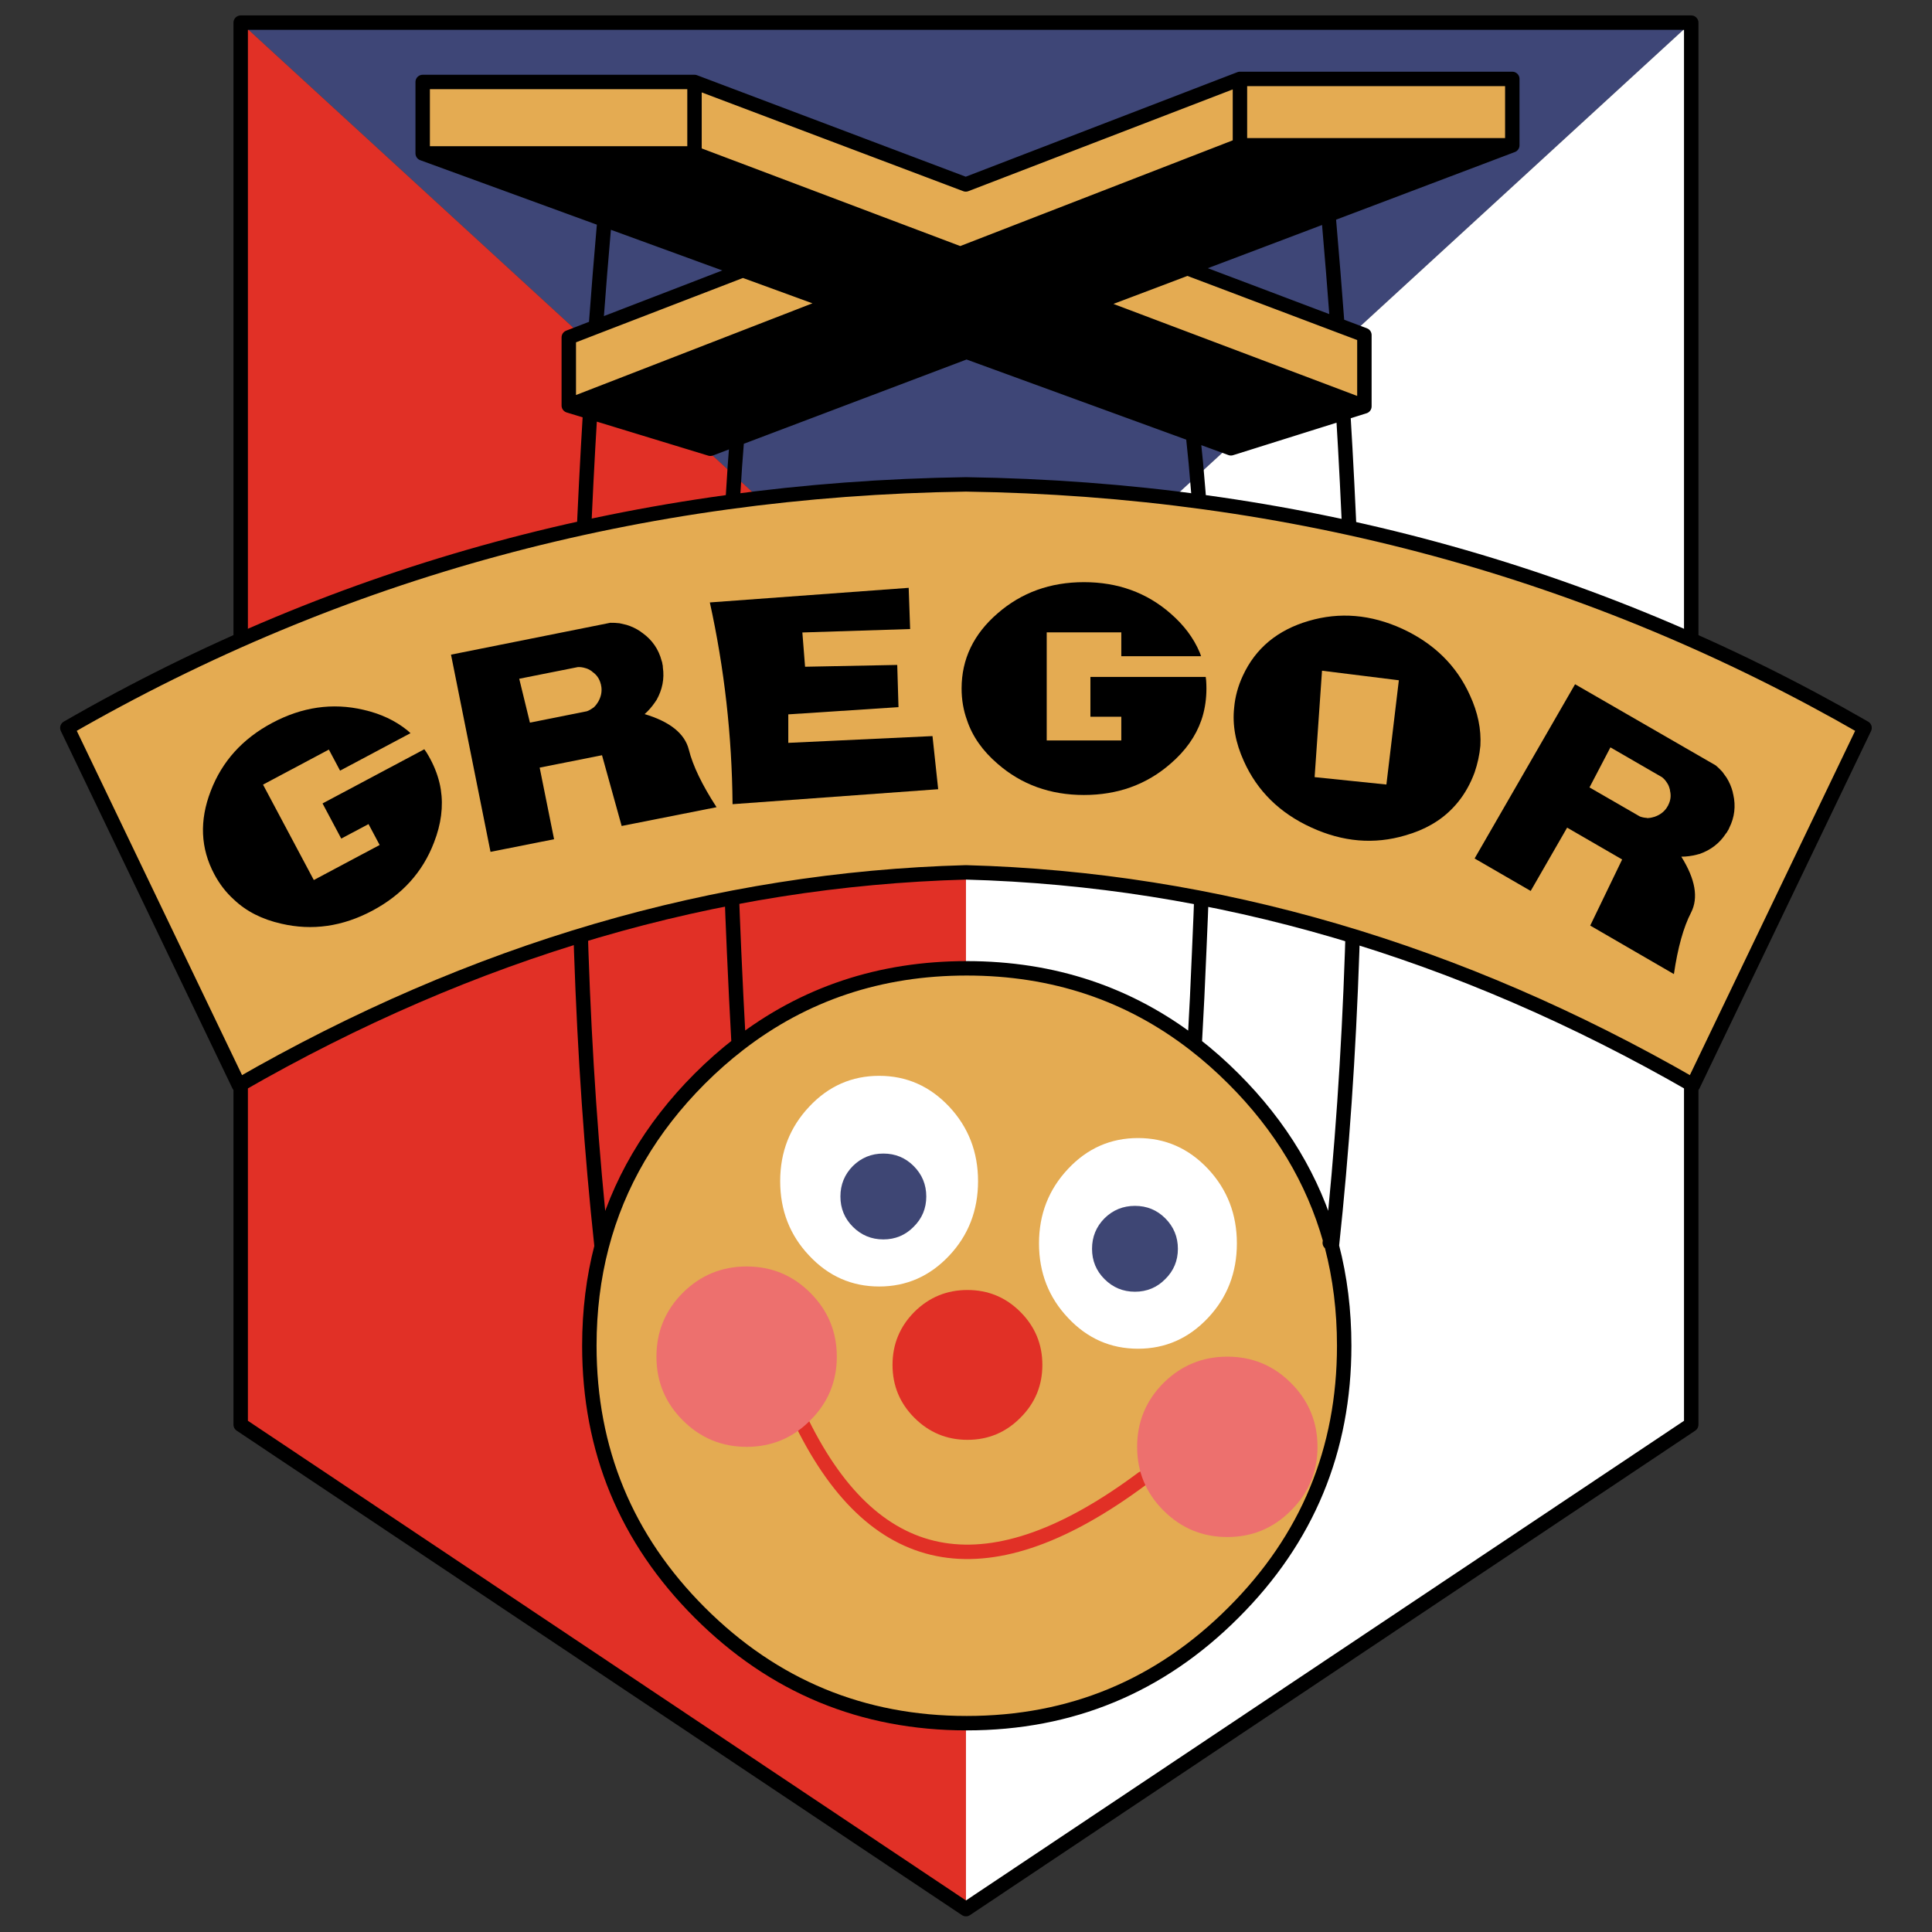
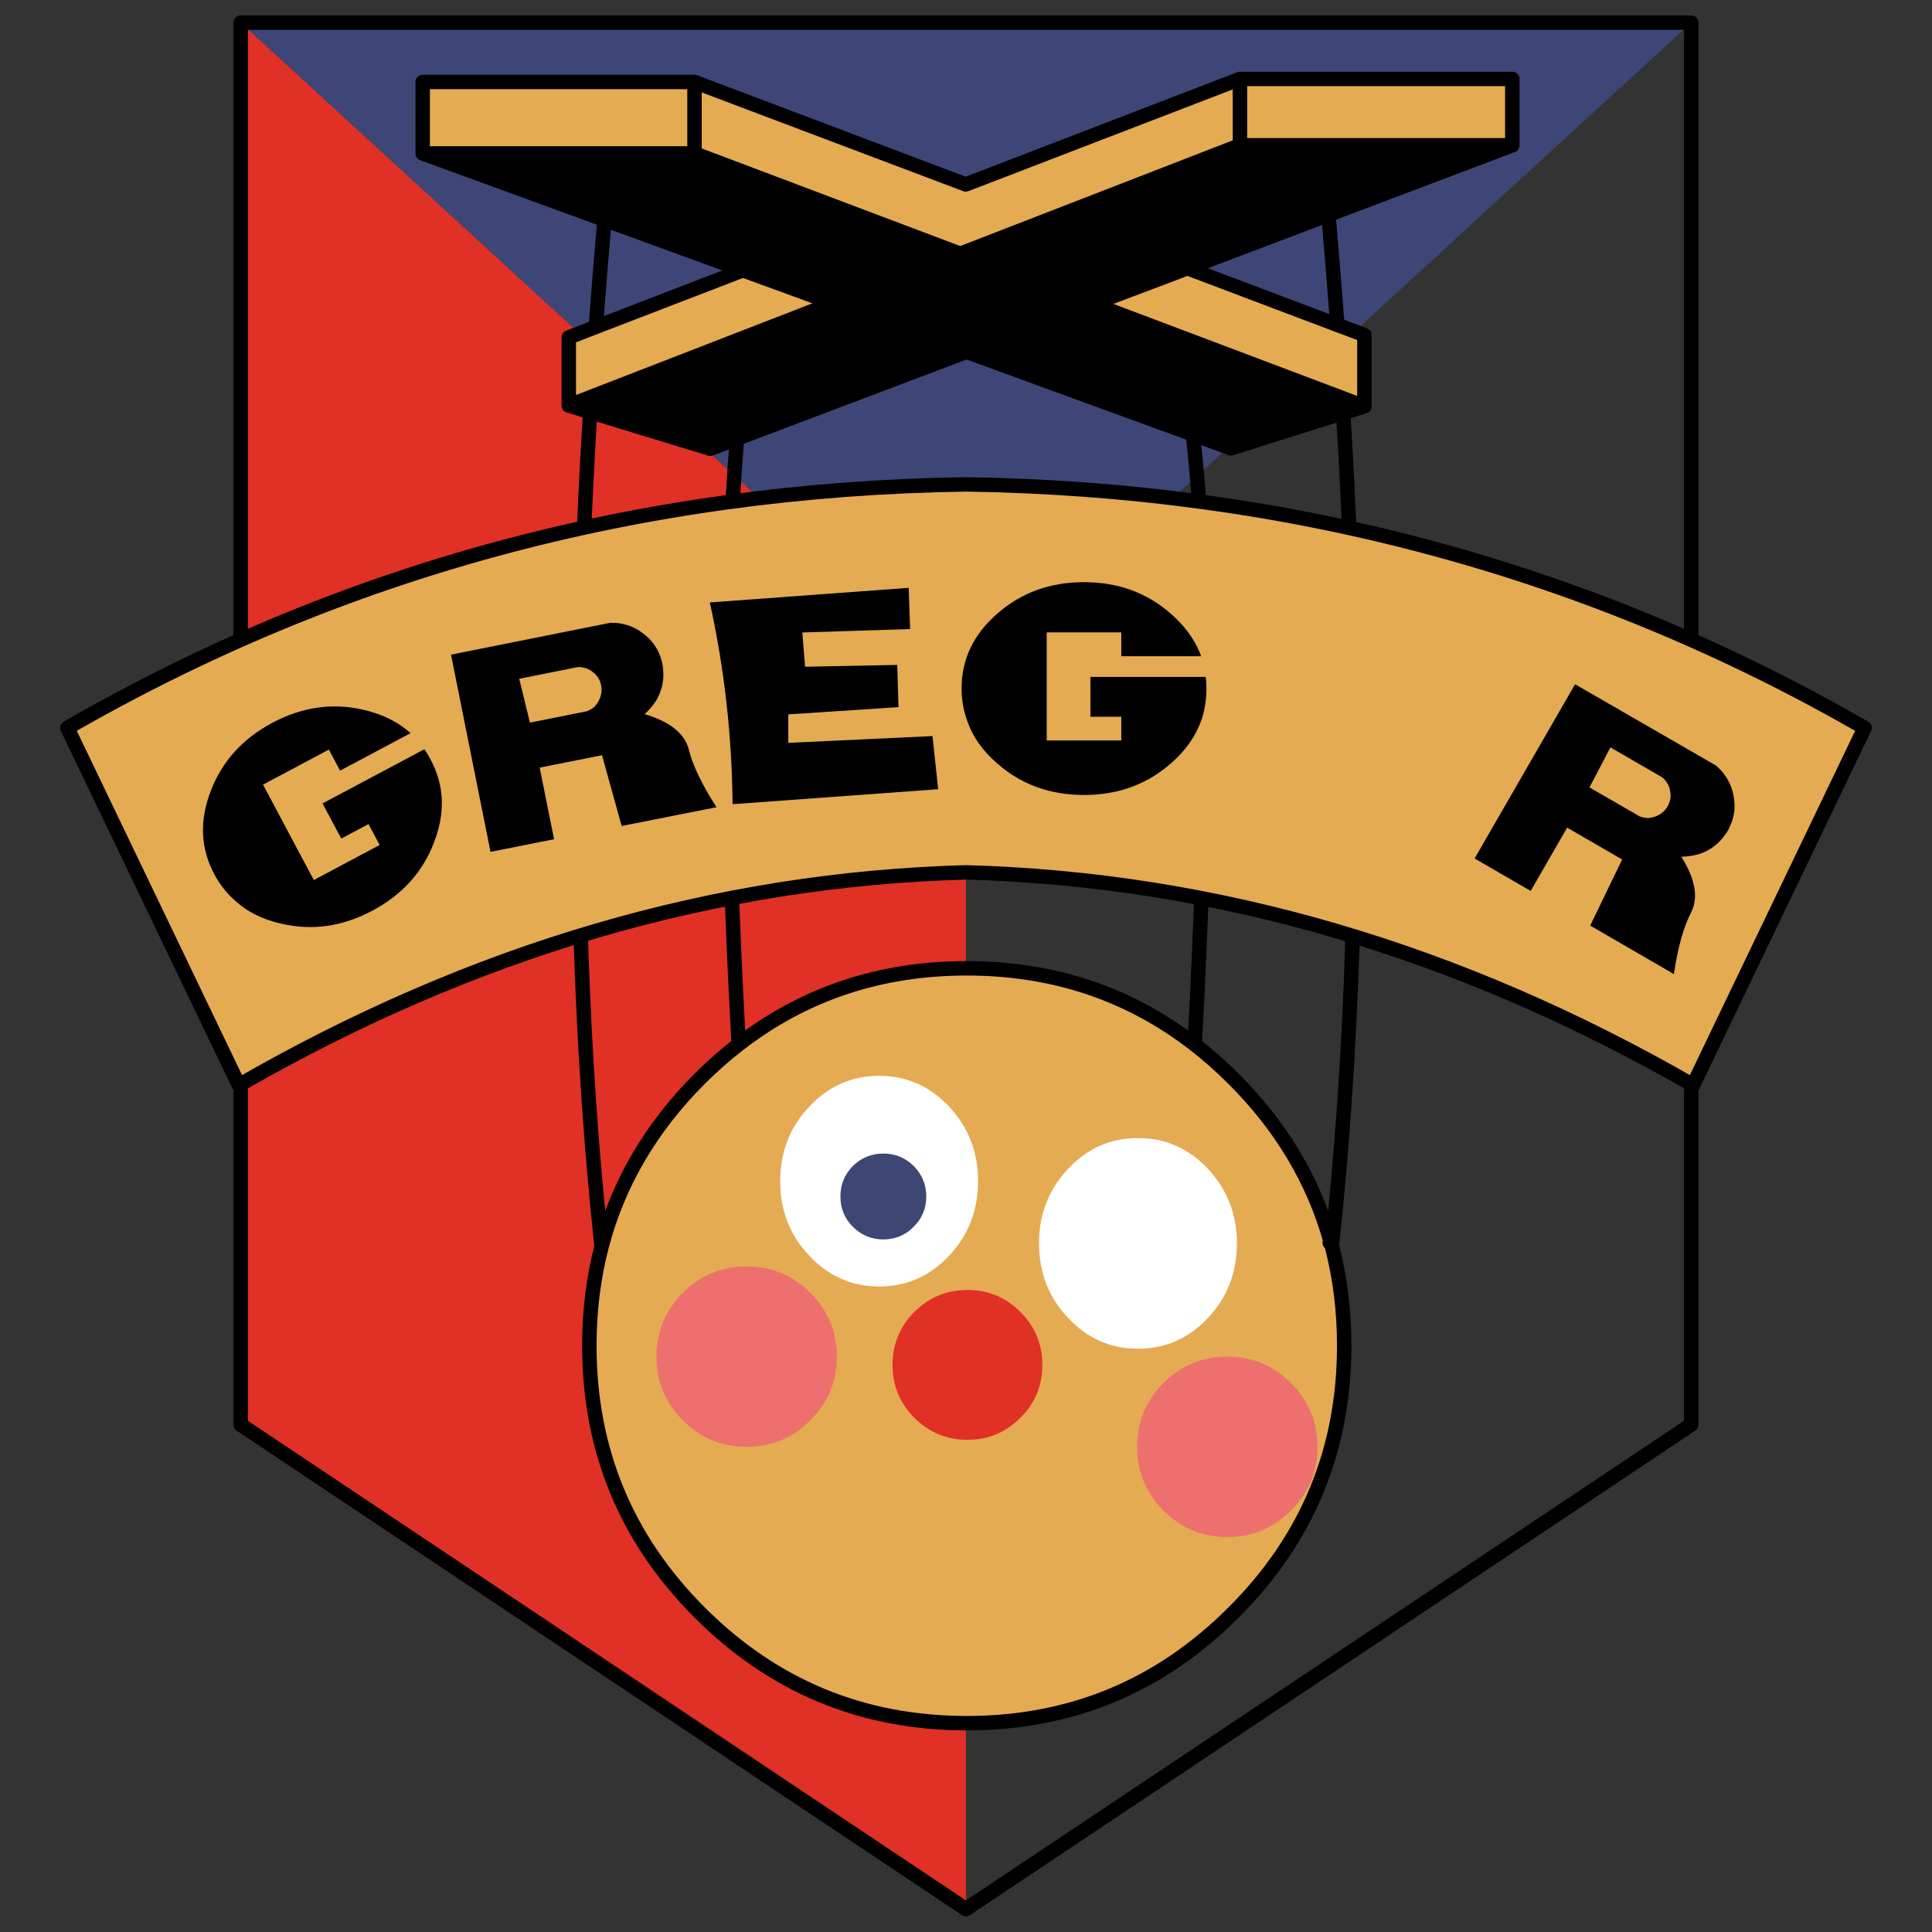
<svg xmlns="http://www.w3.org/2000/svg" xmlns:ns1="http://sodipodi.sourceforge.net/DTD/sodipodi-0.dtd" xmlns:ns2="http://www.inkscape.org/namespaces/inkscape" xmlns:xlink="http://www.w3.org/1999/xlink" version="1.1" id="图层_1" x="0px" y="0px" width="512" height="512" viewBox="0 0 512 512" enable-background="new 0 0 512 512" xml:space="preserve" ns1:docname="GUP_Gregor.svg" ns2:version="0.92.1 r15371">
  <rect x="0" y="0" width="512" height="512" fill="#333333" stroke="none" />
  <defs id="defs4245" />
  <ns1:namedview pagecolor="#ffffff" bordercolor="#666666" borderopacity="1" objecttolerance="10" gridtolerance="10" guidetolerance="10" ns2:pageopacity="0" ns2:pageshadow="2" ns2:window-width="1920" ns2:window-height="1051" id="namedview4243" showgrid="false" ns2:pagecheckerboard="true" ns2:zoom="0.4609375" ns2:cx="256" ns2:cy="256" ns2:window-x="-9" ns2:window-y="-9" ns2:window-maximized="1" ns2:current-layer="图层_1" />
  <symbol id="Logos_x2F_Gregor_University" viewBox="-2 -524.95 502.2 526.95">
    <g id="Flag_1_">
      <polygon points="249.1,-184.45 48.05,0 450.15,0 " id="polygon4186" style="clip-rule:evenodd;fill:#3e4677;fill-rule:evenodd" />
      <polygon points="249.1,-184.45 249.1,-522.95 48.05,-388.65 48.05,0 " id="polygon4188" style="clip-rule:evenodd;fill:#e13026;fill-rule:evenodd" />
-       <polygon points="249.1,-522.95 249.1,-184.45 450.15,0 450.15,-388.65 " id="polygon4190" style="clip-rule:evenodd;fill:#ffffff;fill-rule:evenodd" />
      <polygon stroke-miterlimit="3" points="48.05,0 450.15,0 450.15,-388.65 249.1,-522.95 48.05,-388.65 " id="polygon4192" style="clip-rule:evenodd;fill:none;fill-rule:evenodd;stroke:#000000;stroke-width:4;stroke-linecap:round;stroke-linejoin:round;stroke-miterlimit:3" />
    </g>
    <g id="Idol_1_">
      <g id="g4217">
        <polygon points="322.55,-118 312.025,-114.15 249.25,-91.25 185.625,-115.325 178.25,-118.125 144.925,-107.95 139,-106.15 212.225,-77.75 187.275,-68.65 148.9,-54.65 98.5,-36.25 173.85,-36.25 247.525,-64.075 325.05,-34 400.55,-34 310.5,-68.075 284.325,-77.975 359.55,-106.375 353.675,-108.225 " id="polygon4195" style="clip-rule:evenodd;fill-rule:evenodd" />
        <path d="M 325.05,-34 247.525,-64.075 173.85,-36.25 H 98.5 v 19.8 h 75.35 l 75.2,-28.4 76,29.25 V -34 -15.6 h 75.5 V -34 Z m 34.5,-72.375 -75.225,28.4 26.175,9.9 41.55,-15.7 7.5,-2.825 z M 148.1,-339.25 c 4.536,17.38 13.603,32.88 27.2,46.5 3.474,3.468 7.074,6.644 10.8,9.525 18.147,14.05 39.213,21.075 63.2,21.075 23.998,0 45.064,-7.033 63.2,-21.1 3.706,-2.873 7.29,-6.04 10.75,-9.5 13.162,-13.141 22.095,-28.032 26.8,-44.675 0.159,-0.565 0.318,-1.132 0.475,-1.7 2.283,-8.734 3.425,-17.942 3.425,-27.625 0,-28.934 -10.233,-53.6 -30.7,-74 -20.4,-20.434 -45.05,-30.65 -73.95,-30.65 -28.9,0 -53.566,10.217 -74,30.65 -20.4,20.4 -30.6,45.066 -30.6,74 0,9.637 1.133,18.804 3.4,27.5 z m -1.6,254.9 39.9,15.375 h 0.025 l 0.85,0.325 24.95,-9.1 -73.225,-28.4 v 18.9 z m 27.35,48.1 v 19.8 z m 176.1,-302 c 0.03,0.275 0.063,0.55 0.1,0.825 -0.037,-0.275 -0.071,-0.55 -0.1,-0.825 z" id="path4197" ns2:connector-curvature="0" style="clip-rule:evenodd;fill:#e4ab52;fill-rule:evenodd" />
        <path stroke-miterlimit="3" d="M 325.05,-15.6 V -34 h 75.5 v 18.4 z m 27,-68.175 7.5,-2.825 v -19.775 l -5.875,-1.85 c 1.585,-26.069 2.593,-51.327 3.025,-75.775 0.434,-25.4 0.25,-49.917 -0.55,-73.55 -0.965,-28.456 -2.84,-55.647 -5.625,-81.575 2.283,-8.734 3.425,-17.942 3.425,-27.625 0,-28.934 -10.233,-53.6 -30.7,-74 -20.4,-20.434 -45.05,-30.65 -73.95,-30.65 -28.9,0 -53.566,10.217 -74,30.65 -20.4,20.4 -30.6,45.066 -30.6,74 0,9.637 1.133,18.804 3.4,27.5 -2.797,25.958 -4.681,53.192 -5.65,81.7 -0.812,23.64 -0.996,48.157 -0.55,73.55 0.42,24.532 1.429,49.882 3.025,76.05 l -5.925,1.8 v 18.9 l 7.5,2.9 c 0.721,9.791 1.521,19.69 2.4,29.7 l -50.4,18.4 v 19.8 h 75.35 l 75.2,-28.4 76,29.25 m -180.125,-92.35 33.325,-10.175 7.375,2.8 63.625,24.075 62.775,-22.9 10.525,-3.85 31.125,9.775 m -43.175,40.15 41.55,-15.7 c -0.717,9.614 -1.5,19.322 -2.35,29.125 m -37.675,-59.5 c 2.283,-20.8 3.442,-44.083 3.475,-69.85 0.033,-22.367 -0.55,-46.883 -1.75,-73.55 -0.333,-8.333 -0.75,-16.9 -1.25,-25.7 3.706,-2.873 7.29,-6.04 10.75,-9.5 13.162,-13.141 22.095,-28.032 26.8,-44.675 0.159,-0.565 0.318,-1.132 0.475,-1.7 M 400.55,-34 310.5,-68.075 l -26.175,-9.9 75.225,-28.4 m -185.7,70.125 v 19.8 m 13.425,-52.2 24.95,-9.1 -73.225,-28.4 m 48.275,37.5 -0.85,-0.325 H 186.4 L 146.5,-84.35 m 39.125,-30.975 c -1.642,-20.03 -2.483,-42.922 -2.525,-68.675 -0.03,-22.36 0.544,-46.876 1.725,-73.55 0.364,-8.347 0.789,-16.905 1.275,-25.675 18.147,14.05 39.213,21.075 63.2,21.075 23.998,0 45.064,-7.033 63.2,-21.1 m -163.6,228.6 38.375,-14 M 325.05,-34 247.525,-64.075 173.85,-36.25 H 98.5 m 49.6,-303 c 4.536,17.38 13.603,32.88 27.2,46.5 3.474,3.468 7.074,6.644 10.8,9.525 m 163.85,-55.025 c 0.03,0.275 0.063,0.55 0.1,0.825" id="path4199" ns2:connector-curvature="0" style="clip-rule:evenodd;fill:none;fill-rule:evenodd;stroke:#000000;stroke-width:4;stroke-linecap:round;stroke-linejoin:round;stroke-miterlimit:3" />
        <path d="m 244.45,-300.5 c 5.333,-5.7 8,-12.583 8,-20.65 0,-8.1 -2.667,-14.983 -8,-20.65 -5.367,-5.7 -11.833,-8.55 -19.4,-8.55 -7.6,0 -14.066,2.85 -19.4,8.55 -5.367,5.667 -8.05,12.55 -8.05,20.65 0,8.067 2.683,14.95 8.05,20.65 5.333,5.7 11.8,8.55 19.4,8.55 7.567,0 14.033,-2.85 19.4,-8.55 z" id="path4201" ns2:connector-curvature="0" style="clip-rule:evenodd;fill:#ffffff;fill-rule:evenodd" />
        <path d="m 234.6,-333.8 c -2.3,-2.333 -5.1,-3.5 -8.4,-3.5 -3.3,0 -6.117,1.167 -8.45,3.5 -2.3,2.3 -3.45,5.1 -3.45,8.4 0,3.3 1.15,6.117 3.45,8.45 2.333,2.3 5.15,3.45 8.45,3.45 3.3,0 6.1,-1.15 8.4,-3.45 2.333,-2.333 3.5,-5.15 3.5,-8.45 0,-3.3 -1.167,-6.1 -3.5,-8.4 z" id="path4203" ns2:connector-curvature="0" style="clip-rule:evenodd;fill:#3e4674;fill-rule:evenodd" />
        <path d="m 316.2,-317.75 c 5.333,-5.7 8,-12.583 8,-20.65 0,-8.1 -2.667,-14.983 -8,-20.65 -5.367,-5.7 -11.833,-8.55 -19.4,-8.55 -7.6,0 -14.066,2.85 -19.4,8.55 -5.367,5.667 -8.05,12.55 -8.05,20.65 0,8.067 2.683,14.95 8.05,20.65 5.333,5.7 11.8,8.55 19.4,8.55 7.567,0 14.033,-2.85 19.4,-8.55 z" id="path4205" ns2:connector-curvature="0" style="clip-rule:evenodd;fill:#ffffff;fill-rule:evenodd" />
-         <path d="m 304.35,-348.3 c -2.3,-2.333 -5.1,-3.5 -8.4,-3.5 -3.3,0 -6.117,1.167 -8.45,3.5 -2.3,2.3 -3.45,5.1 -3.45,8.4 0,3.3 1.15,6.117 3.45,8.45 2.333,2.3 5.15,3.45 8.45,3.45 3.3,0 6.1,-1.15 8.4,-3.45 2.333,-2.333 3.5,-5.15 3.5,-8.45 0,-3.3 -1.167,-6.1 -3.5,-8.4 z" id="path4207" ns2:connector-curvature="0" style="clip-rule:evenodd;fill:#3e4674;fill-rule:evenodd" />
        <path d="m 249.511,-392.857 c -5.732,0 -10.634,2.036 -14.705,6.106 -4.043,4.043 -6.064,8.931 -6.064,14.663 0,5.732 2.021,10.634 6.064,14.704 4.07,4.043 8.972,6.064 14.705,6.064 5.731,0 10.62,-2.021 14.662,-6.064 4.071,-4.07 6.106,-8.972 6.106,-14.704 0,-5.732 -2.035,-10.62 -6.106,-14.663 -4.043,-4.071 -8.931,-6.106 -14.662,-6.106 z" id="path4209" ns2:connector-curvature="0" style="clip-rule:evenodd;fill:#e13026;fill-rule:evenodd" />
-         <path stroke-miterlimit="3" d="m 203.7,-388.25 c 20.635,-41.735 52.085,-46.835 94.35,-15.3" id="path4211" ns2:connector-curvature="0" style="clip-rule:evenodd;fill:none;fill-rule:evenodd;stroke:#e13026;stroke-width:4;stroke-linecap:round;stroke-linejoin:round;stroke-miterlimit:3" />
-         <path d="m 188.3,-394.8 c -6.9,0 -12.8,2.45 -17.7,7.35 -4.867,4.867 -7.3,10.75 -7.3,17.65 0,6.9 2.434,12.8 7.3,17.7 4.9,4.867 10.8,7.3 17.7,7.3 6.9,0 12.783,-2.433 17.65,-7.3 4.9,-4.9 7.35,-10.8 7.35,-17.7 0,-6.9 -2.45,-12.783 -7.35,-17.65 -4.867,-4.9 -10.75,-7.35 -17.65,-7.35 z" id="path4213" ns2:connector-curvature="0" style="clip-rule:evenodd;fill:#ed706e;fill-rule:evenodd" />
+         <path d="m 188.3,-394.8 c -6.9,0 -12.8,2.45 -17.7,7.35 -4.867,4.867 -7.3,10.75 -7.3,17.65 0,6.9 2.434,12.8 7.3,17.7 4.9,4.867 10.8,7.3 17.7,7.3 6.9,0 12.783,-2.433 17.65,-7.3 4.9,-4.9 7.35,-10.8 7.35,-17.7 0,-6.9 -2.45,-12.783 -7.35,-17.65 -4.867,-4.9 -10.75,-7.35 -17.65,-7.35 " id="path4213" ns2:connector-curvature="0" style="clip-rule:evenodd;fill:#ed706e;fill-rule:evenodd" />
        <path d="m 321.55,-419.8 c -6.9,0 -12.8,2.45 -17.7,7.35 -4.867,4.867 -7.3,10.75 -7.3,17.65 0,6.9 2.434,12.8 7.3,17.7 4.9,4.867 10.8,7.3 17.7,7.3 6.9,0 12.783,-2.433 17.65,-7.3 4.9,-4.9 7.35,-10.8 7.35,-17.7 0,-6.9 -2.45,-12.783 -7.35,-17.65 -4.867,-4.9 -10.75,-7.35 -17.65,-7.35 z" id="path4215" ns2:connector-curvature="0" style="clip-rule:evenodd;fill:#ed706e;fill-rule:evenodd" />
      </g>
    </g>
    <g id="Banner_1_">
      <g id="g4236">
        <path d="m 249.1,-128 c 90.233,-1.333 173.267,-23.833 249.1,-67.5 l -47.55,-99.05 c -65.033,37.434 -132.217,57.1 -201.55,59 -69.346,-1.897 -136.529,-21.564 -201.55,-59 L 0,-195.5 c 75.833,43.679 158.866,66.179 249.1,67.5 z" id="path4220" ns2:connector-curvature="0" style="clip-rule:evenodd;fill:#e4ab52;fill-rule:evenodd" />
        <path stroke-miterlimit="3" d="m 249.1,-128 c 90.233,-1.333 173.267,-23.833 249.1,-67.5 l -47.55,-99.05 c -65.033,37.434 -132.217,57.1 -201.55,59 -69.346,-1.897 -136.529,-21.564 -201.55,-59 L 0,-195.5 c 75.833,43.679 158.866,66.179 249.1,67.5 z" id="path4222" ns2:connector-curvature="0" style="clip-rule:evenodd;fill:none;fill-rule:evenodd;stroke:#000000;stroke-width:4;stroke-linecap:round;stroke-linejoin:round;stroke-miterlimit:3" />
-         <path d="m 370.1,-168.05 c 8.767,-4.066 15,-10.2 18.7,-18.4 2.2,-4.767 3.167,-9.433 2.9,-14 -0.233,-2.5 -0.767,-4.967 -1.6,-7.4 -0.3,-0.8 -0.617,-1.567 -0.95,-2.3 -1.333,-2.9 -3.033,-5.417 -5.1,-7.55 -3.367,-3.533 -7.75,-6.067 -13.15,-7.6 -8.633,-2.566 -17.333,-1.833 -26.1,2.2 -8.733,4 -14.95,10.117 -18.65,18.35 -2.333,5.1 -3.233,10.066 -2.7,14.9 0.267,3 1.067,5.933 2.4,8.8 3.5,7.6 9.583,12.667 18.25,15.2 8.6,2.533 17.267,1.8 26,-2.2 z m -22.3,-11.6 -2.05,-29.5 19.9,-2.05 3.45,28.9 z" id="path4224" ns2:connector-curvature="0" style="clip-rule:evenodd;fill-rule:evenodd" />
        <path d="m 315.661,-182.195 c 0.007,-0.081 0.015,-0.162 0.024,-0.243 0.049,-0.726 0.073,-1.439 0.073,-2.14 0,-2.75 -0.365,-5.36 -1.095,-7.831 -0.101,-0.327 -0.206,-0.651 -0.316,-0.973 -1.556,-4.475 -4.411,-8.496 -8.562,-12.063 -6.616,-5.771 -14.611,-8.657 -23.984,-8.657 -9.341,0 -17.319,2.886 -23.936,8.657 -4.151,3.567 -6.973,7.587 -8.465,12.063 -1.005,2.756 -1.508,5.69 -1.508,8.804 0,8.139 3.324,15.078 9.973,20.817 6.616,5.771 14.595,8.658 23.936,8.658 9.373,0 17.368,-2.886 23.984,-8.658 3.723,-3.222 6.423,-6.821 8.1,-10.798 0.055,-0.145 0.112,-0.291 0.17,-0.438 0.077,-0.21 0.15,-0.42 0.219,-0.632 h -22.111 v 6.615 h -20.676 v -29.961 h 20.676 v 6.566 h -8.562 v 11.041 h 31.962 c 0.041,-0.275 0.073,-0.55 0.098,-0.827 z" id="path4226" ns2:connector-curvature="0" style="clip-rule:evenodd;fill-rule:evenodd" />
        <path d="m 390.1,-231.7 27.85,48.3 39,-22.5 c 0.667,-0.566 1.284,-1.167 1.85,-1.8 0.367,-0.533 0.75,-1.067 1.15,-1.6 0.767,-1.233 1.333,-2.55 1.7,-3.95 0.033,-0.267 0.083,-0.5 0.15,-0.7 0.733,-3.233 0.367,-6.317 -1.1,-9.25 -0.1,-0.3 -0.25,-0.583 -0.45,-0.85 -0.133,-0.3 -0.3,-0.55 -0.5,-0.75 -1.733,-2.667 -4.167,-4.55 -7.3,-5.65 h -0.05 c -0.233,-0.067 -0.483,-0.133 -0.75,-0.2 -1.433,-0.367 -2.85,-0.55 -4.25,-0.55 3.9,-6.233 4.8,-11.4 2.7,-15.5 -2.1,-4.067 -3.684,-9.75 -4.75,-17.05 l -23.2,13.45 8.85,18.325 -15.25,8.825 -10.1,-17.55 z m 52,22.5 -14.35,8.3 -5.8,-11.1 13.95,-8.05 c 0.6,-0.233 1.25,-0.367 1.95,-0.4 v -0.05 c 0.667,0 1.3,0.1 1.9,0.3 0.1,0 0.217,0.033 0.35,0.1 1.4,0.5 2.483,1.316 3.25,2.45 0.1,0.133 0.167,0.25 0.2,0.35 0.133,0.167 0.2,0.283 0.2,0.35 0.7,1.333 0.867,2.7 0.5,4.1 0.033,0.133 0.017,0.25 -0.05,0.35 -0.167,0.7 -0.417,1.283 -0.75,1.75 -0.367,0.6 -0.817,1.117 -1.35,1.55 z" id="path4228" ns2:connector-curvature="0" style="clip-rule:evenodd;fill-rule:evenodd" />
        <path d="m 117.301,-229.864 -10.95,54.668 44.15,8.831 c 0.875,0.015 1.734,-0.029 2.578,-0.131 0.627,-0.159 1.268,-0.307 1.92,-0.443 1.39,-0.42 2.685,-1.036 3.884,-1.846 0.201,-0.179 0.393,-0.32 0.575,-0.427 2.685,-1.946 4.444,-4.504 5.278,-7.676 0.123,-0.291 0.197,-0.603 0.223,-0.936 0.098,-0.313 0.137,-0.611 0.119,-0.893 0.458,-3.147 -0.128,-6.168 -1.756,-9.063 l -0.038,-0.033 c -0.131,-0.204 -0.275,-0.419 -0.431,-0.646 -0.835,-1.221 -1.779,-2.294 -2.831,-3.218 7.044,-2.11 11.129,-5.397 12.258,-9.864 1.106,-4.441 3.667,-9.756 7.683,-15.945 l -26.307,-5.205 -5.444,19.609 -17.281,-3.433 3.993,-19.851 z m 24.221,51.22 -16.259,-3.234 2.967,-12.167 15.794,3.157 c 0.604,0.221 1.181,0.549 1.729,0.986 l 0.033,-0.037 c 0.501,0.44 0.911,0.933 1.229,1.479 0.075,0.066 0.141,0.168 0.197,0.306 0.722,1.299 0.997,2.627 0.825,3.985 -0.013,0.166 -0.04,0.298 -0.081,0.395 -0.01,0.213 -0.037,0.345 -0.081,0.395 -0.354,1.463 -1.131,2.601 -2.33,3.411 -0.063,0.122 -0.152,0.199 -0.269,0.229 -0.586,0.416 -1.16,0.689 -1.718,0.82 -0.67,0.211 -1.349,0.302 -2.036,0.275 z" id="path4230" ns2:connector-curvature="0" style="clip-rule:evenodd;fill-rule:evenodd" />
        <path d="m 99.428,-202.108 c 0.044,-0.068 0.089,-0.136 0.136,-0.203 0.384,-0.618 0.741,-1.237 1.07,-1.854 1.292,-2.427 2.196,-4.903 2.713,-7.427 0.064,-0.336 0.124,-0.671 0.178,-1.007 0.729,-4.682 0.098,-9.572 -1.891,-14.67 -3.128,-8.204 -8.83,-14.507 -17.104,-18.911 -8.246,-4.389 -16.645,-5.589 -25.197,-3.603 -5.34,1.198 -9.72,3.421 -13.14,6.67 -2.183,1.961 -4.005,4.315 -5.468,7.063 -3.824,7.185 -4.149,14.872 -0.977,23.062 3.129,8.203 8.816,14.5 17.062,18.888 8.274,4.404 16.688,5.612 25.24,3.626 4.8,-1.095 8.875,-3.004 12.223,-5.726 0.117,-0.103 0.235,-0.205 0.356,-0.307 0.167,-0.149 0.33,-0.301 0.491,-0.455 l -19.52,-10.39 -3.108,5.839 -18.251,-9.714 14.077,-26.448 18.251,9.714 -3.085,5.796 -7.558,-4.023 -5.187,9.747 28.214,15.017 c 0.164,-0.223 0.322,-0.451 0.475,-0.684 z" id="path4232" ns2:connector-curvature="0" style="clip-rule:evenodd;fill-rule:evenodd" />
        <path d="m 203.75,-169.05 0.75,-9.5 25.55,0.5 0.35,-11.7 -30.55,-2 v -7.9 l 39.975,1.875 1.575,-14.725 -57,-4.15 c -0.165,18.964 -2.265,37.606 -6.3,55.925 l 55.125,4.05 0.4,-11.425 z" id="path4234" ns2:connector-curvature="0" style="clip-rule:evenodd;fill-rule:evenodd" />
      </g>
    </g>
  </symbol>
  <use xlink:href="#Logos_x2F_Gregor_University" width="502.2" height="526.95" x="-2" y="-524.95" transform="matrix(0.956,0,0,-0.956,17.85,6)" overflow="visible" id="use4240" style="overflow:visible" />
</svg>